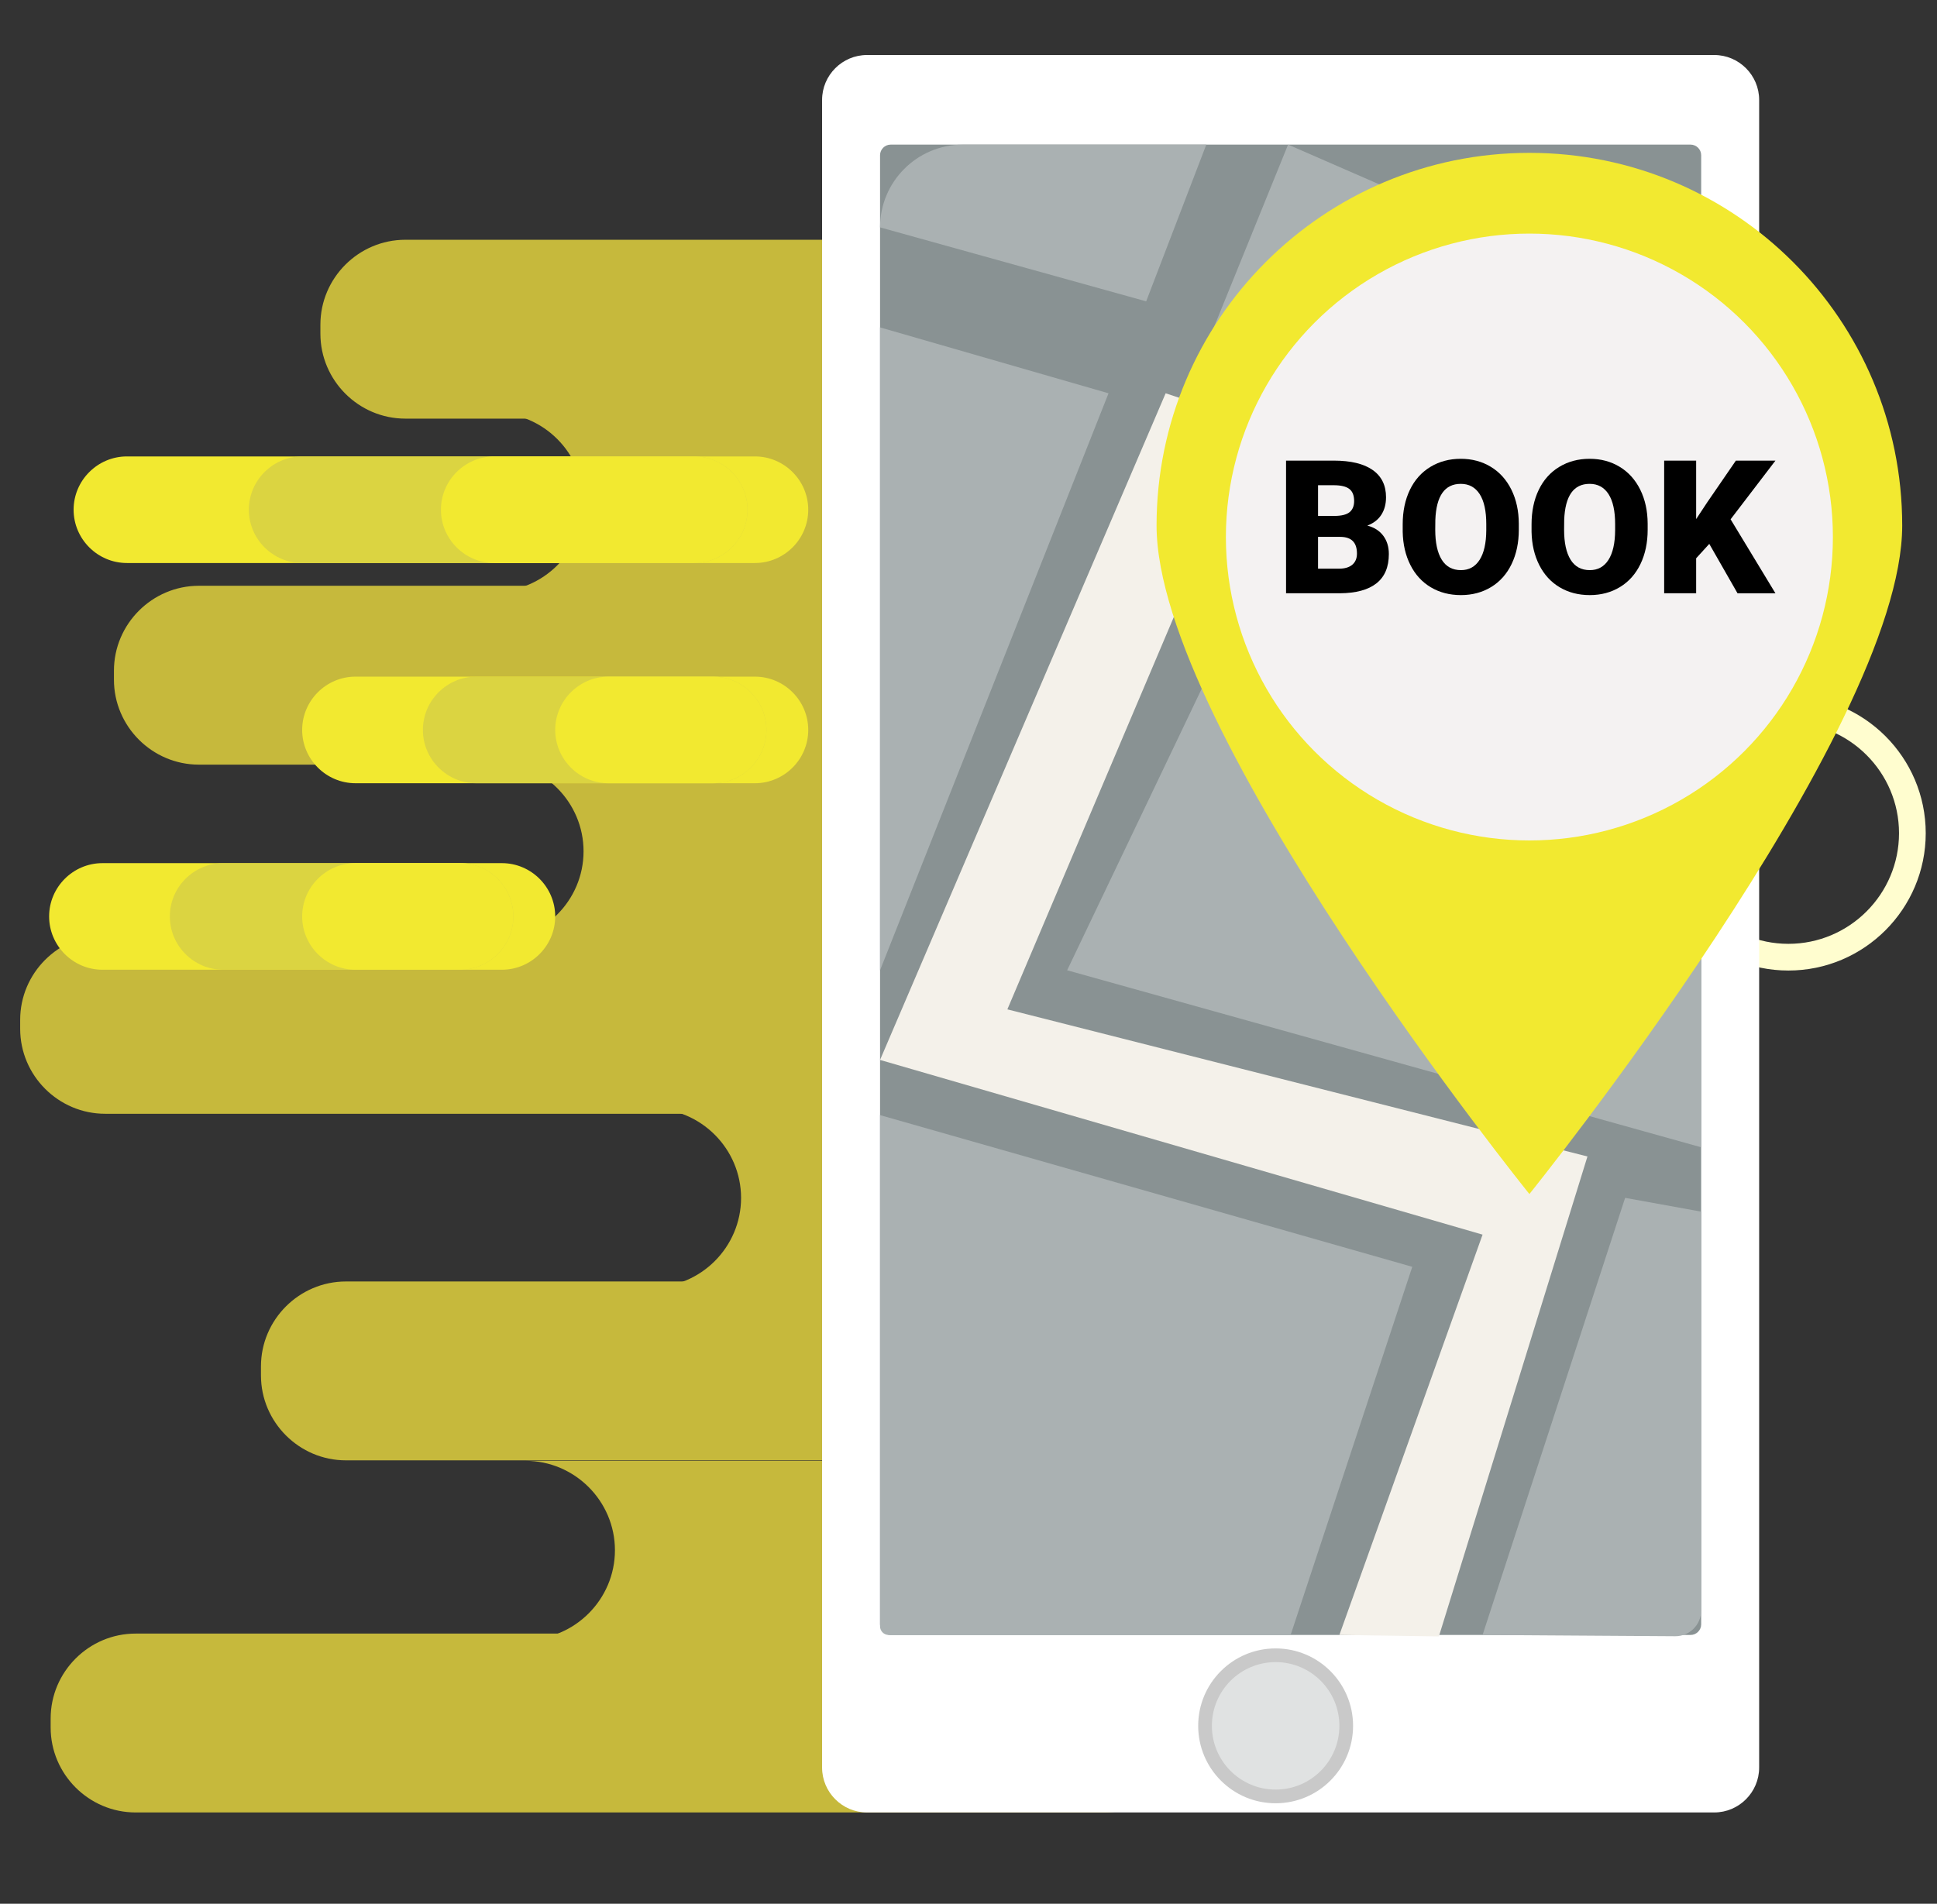
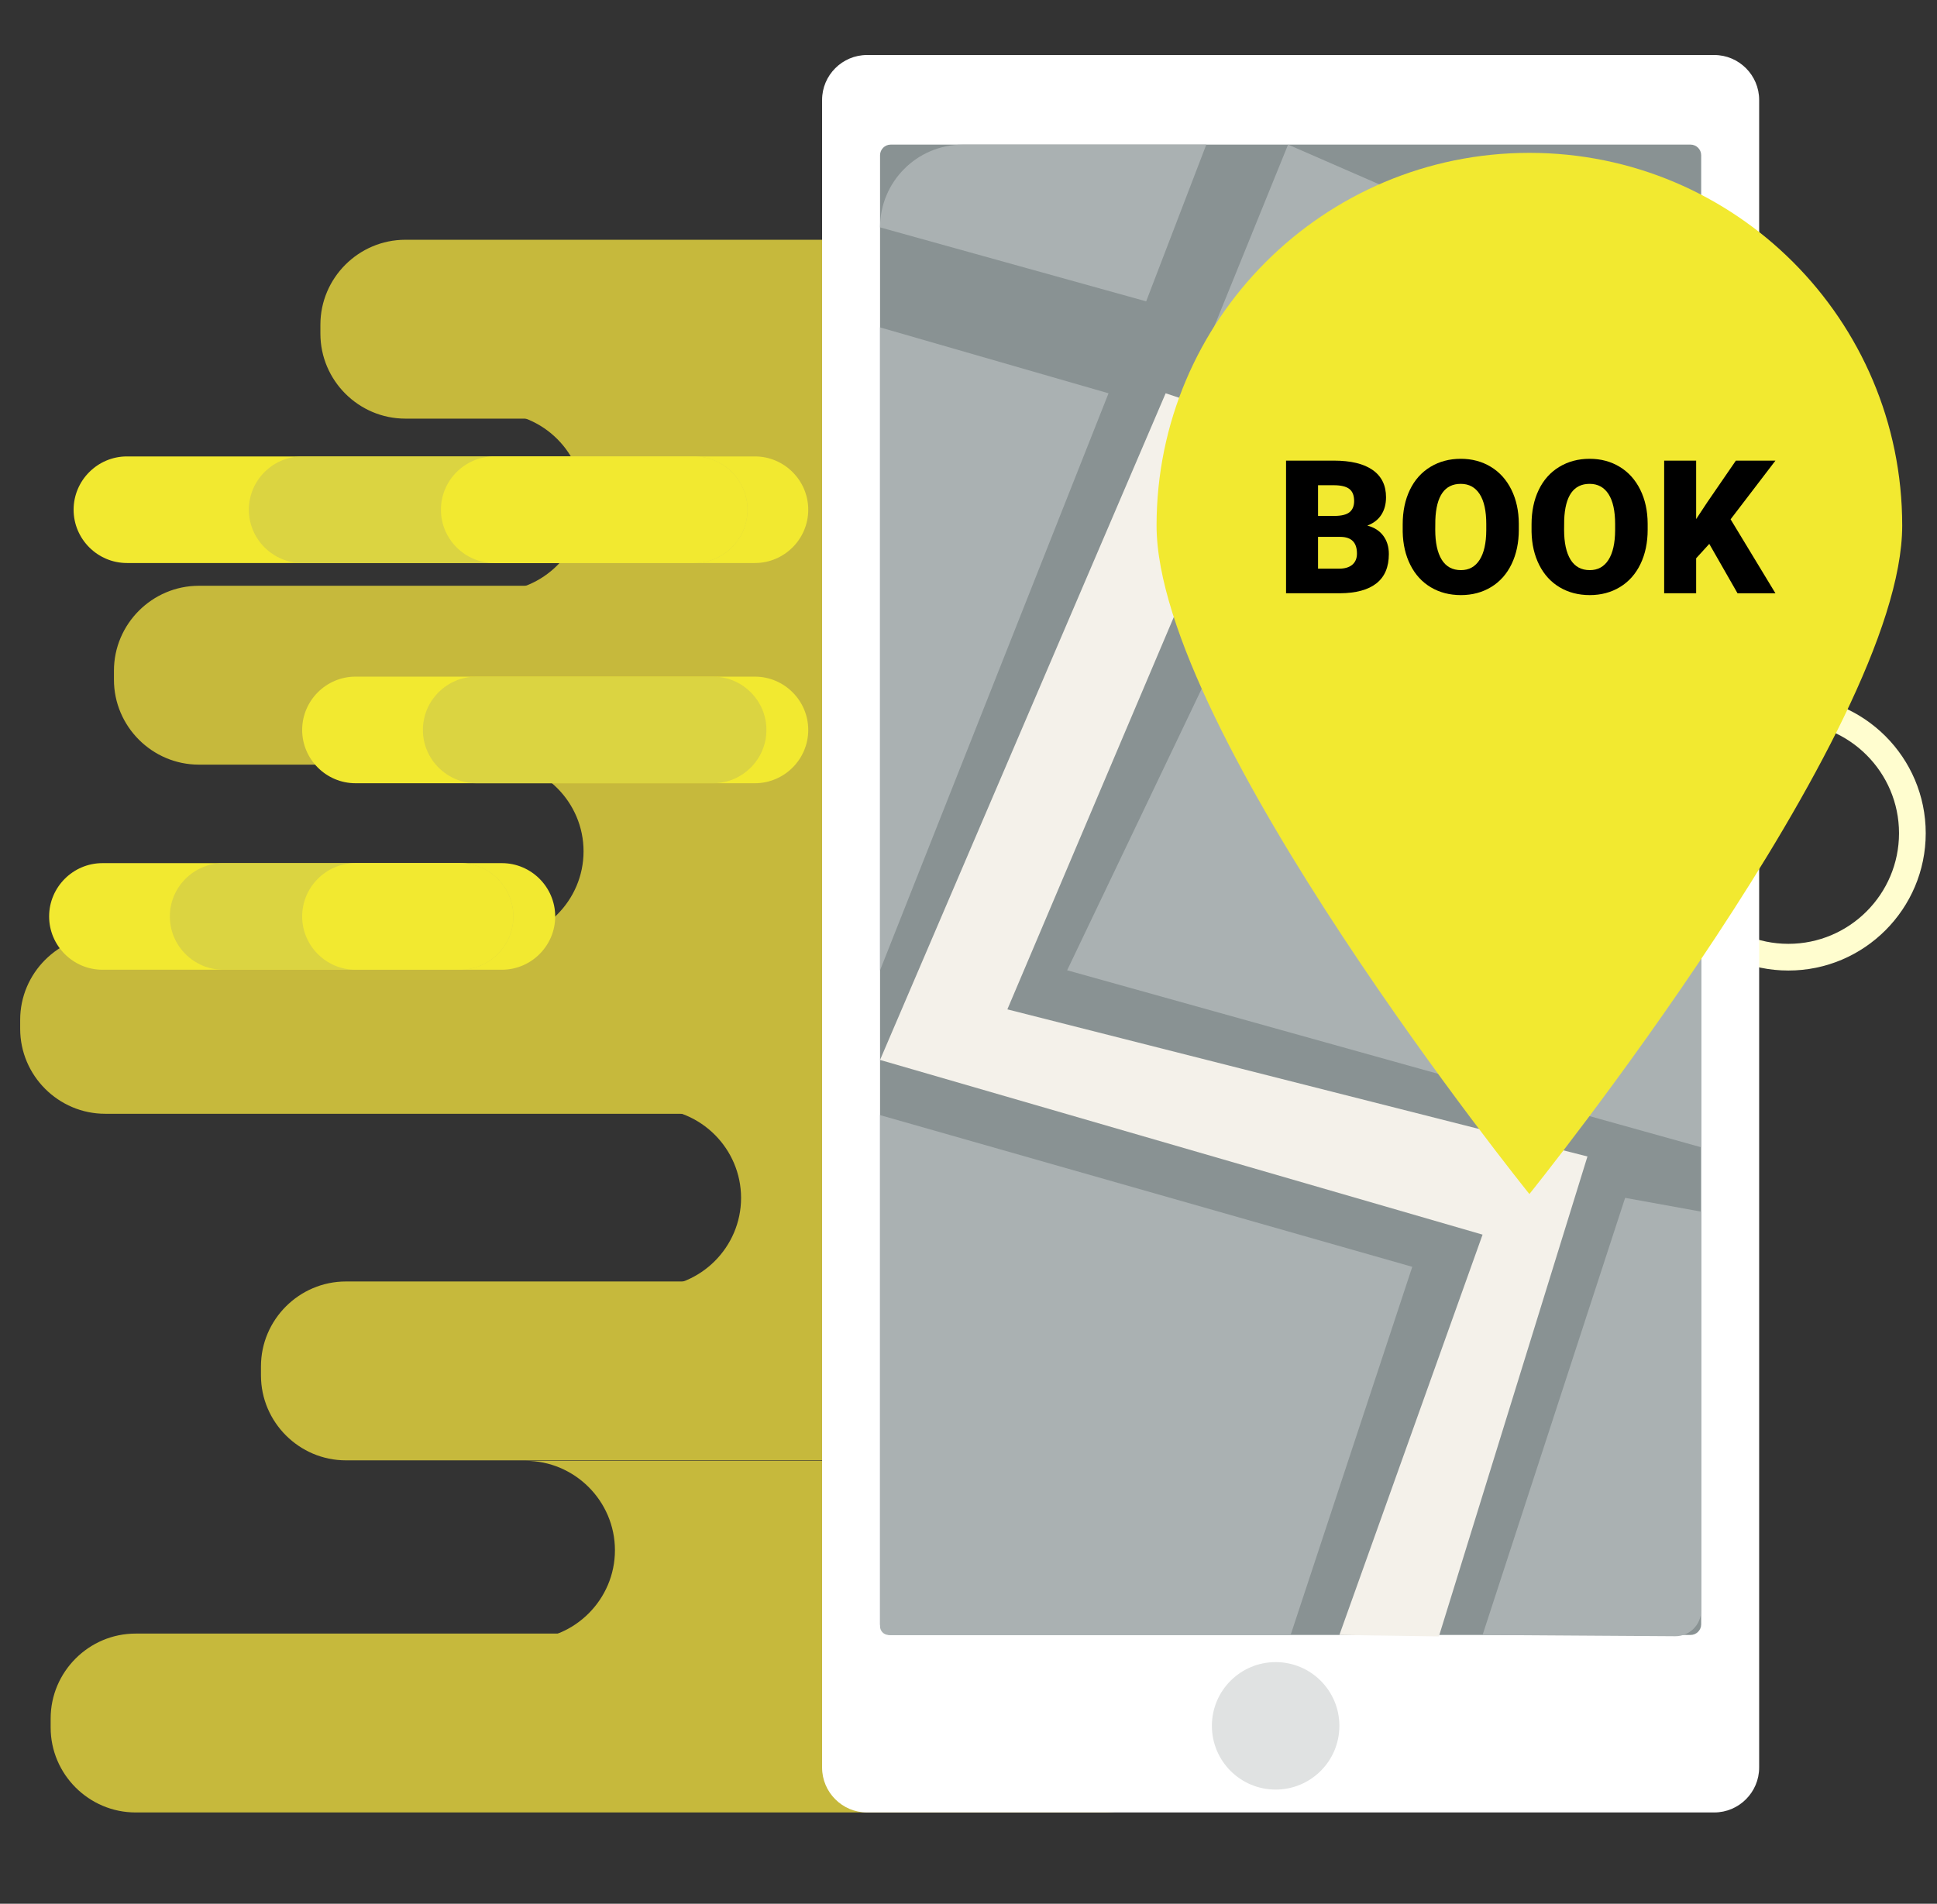
<svg xmlns="http://www.w3.org/2000/svg" version="1.1" id="Layer_1" x="0px" y="0px" width="384px" height="377.5px" viewBox="0 0 384 377.5" enable-background="new 0 0 384 377.5" xml:space="preserve">
  <rect x="0" y="0" width="384" height="377.5" fill="#333333" stroke="none" />
  <g>
    <g>
      <path fill="#FFFDCF" d="M354.539,192.449c-15.015,0-27.228-12.214-27.228-27.228c0-15.013,12.213-27.228,27.228-27.228    c15.014,0,27.227,12.215,27.227,27.228C381.766,180.235,369.553,192.449,354.539,192.449z M354.539,143.291    c-12.094,0-21.931,9.838-21.931,21.931s9.837,21.933,21.931,21.933c12.093,0,21.931-9.84,21.931-21.933    S366.632,143.291,354.539,143.291z" />
    </g>
    <path fill="#C6B93C" d="M237.433,83.011H80.359c-9.263,0-16.842-7.579-16.842-16.842v-1.785c0-9.262,7.579-16.841,16.842-16.841   h157.074c9.265,0,16.843,7.579,16.843,16.841v1.785C254.276,75.432,246.698,83.011,237.433,83.011z" />
    <path fill="#C6B93C" d="M233.532,151.622H39.431c-9.264,0-16.842-7.579-16.842-16.842v-1.784c0-9.264,7.578-16.842,16.842-16.842   h194.102c9.263,0,16.842,7.579,16.842,16.842v1.784C250.374,144.042,242.795,151.622,233.532,151.622z" />
    <path fill="#C6B93C" d="M236.54,81.848H97.951c9.754,0,17.734,7.981,17.734,17.734c0,9.754-7.98,17.734-17.734,17.734H236.54   c9.755,0,17.735-7.98,17.735-17.734C254.276,89.829,246.295,81.848,236.54,81.848z" />
    <path fill="#C6B93C" d="M233.532,220.852H20.843c-9.264,0-16.843-7.58-16.843-16.844v-1.783c0-9.264,7.579-16.842,16.843-16.842   h212.689c9.263,0,16.842,7.579,16.842,16.842v1.783C250.374,213.271,242.795,220.852,233.532,220.852z" />
    <path fill="#C6B93C" d="M236.54,151.076H97.951c9.754,0,17.734,7.98,17.734,17.734s-7.98,17.734-17.734,17.734H236.54   c9.755,0,17.735-7.98,17.735-17.734S246.295,151.076,236.54,151.076z" />
    <path fill="#C6B93C" d="M233.532,289.576H68.577c-9.264,0-16.843-7.576-16.843-16.842v-1.785c0-9.262,7.579-16.842,16.843-16.842   h164.955c9.263,0,16.842,7.58,16.842,16.842v1.785C250.374,282,242.795,289.576,233.532,289.576z" />
    <path fill="#C6B93C" d="M218.959,359.396H26.883c-9.262,0-16.842-7.578-16.842-16.842v-1.785c0-9.262,7.58-16.842,16.842-16.842   h192.076c9.263,0,16.842,7.58,16.842,16.842v1.785C235.801,351.818,228.222,359.396,218.959,359.396z" />
    <path fill="#C6B93C" d="M250.09,289.67H104.174c9.754,0,17.734,7.979,17.734,17.732c0,9.756-7.98,17.734-17.734,17.734H250.09   c9.755,0,17.736-7.979,17.736-17.734C267.826,297.648,259.845,289.67,250.09,289.67z" />
    <path fill="#C6B93C" d="M267.771,219.803H129.179c9.754,0,17.734,7.98,17.734,17.734s-7.98,17.734-17.734,17.734h138.592   c9.754,0,17.733-7.98,17.733-17.734S277.525,219.803,267.771,219.803z" />
    <path fill="#FFFFFF" d="M339.843,359.396H171.875c-4.895,0-8.9-4.004-8.9-8.9V19.808c0-4.895,4.006-8.9,8.9-8.9h167.968   c4.895,0,8.899,4.005,8.899,8.9v330.688C348.742,355.393,344.738,359.396,339.843,359.396z" />
    <path fill="#899293" d="M335.143,324.201H176.573c-1.159,0-2.108-0.949-2.108-2.109V30.783c0-1.159,0.949-2.108,2.108-2.108   h158.569c1.16,0,2.109,0.949,2.109,2.108v291.309C337.252,323.252,336.303,324.201,335.143,324.201z" />
    <polygon fill="#AAB1B2" points="255.356,28.674 239.145,68.606 337.252,100.093 337.252,64.383  " />
    <polygon fill="#F4F1EA" points="337.252,133.863 239.145,107.161 199.705,200.148 314.705,229.32 285.251,324.488 265.527,324.201    293.912,244.818 174.465,210.176 231.084,77.988 337.252,113.14  " />
    <polygon fill="#AAB1B2" points="337.252,145.687 246.619,119.012 211.556,192.396 337.252,227.498  " />
    <polygon fill="#AAB1B2" points="174.465,192.396 219.76,77.988 174.465,64.919  " />
    <path fill="#AAB1B2" d="M174.465,221.117l105.512,30.084l-24.118,73H176.18c-0.947,0-1.715-0.768-1.715-1.713V221.117z" />
    <path fill="#AAB1B2" d="M293.912,324.201l28.26-86.676l15.08,2.736v79.076c0,2.84-2.312,5.135-5.151,5.115L293.912,324.201z" />
    <path fill="#AAB1B2" d="M239.145,28.674l-11.923,31.081l-52.757-14.67l0,0c0-9.063,7.347-16.41,16.41-16.41H239.145z" />
-     <circle fill="#C9C9C9" cx="252.887" cy="342.221" r="15.353" />
    <circle fill="#E0E2E2" cx="252.888" cy="342.221" r="12.638" />
    <g>
      <path fill="#F2E930" d="M377.103,104.22c0,40.82-73.909,132.548-73.909,132.548s-73.911-91.728-73.911-132.548    c0-40.819,33.093-73.91,73.911-73.91C344.013,30.31,377.103,63.4,377.103,104.22z" />
-       <circle fill="#F4F2F2" cx="303.193" cy="106.488" r="60.168" />
      <g>
        <path d="M254.953,117.642V91.337h9.448c3.385,0,5.959,0.621,7.724,1.861c1.765,1.241,2.647,3.042,2.647,5.402     c0,1.361-0.313,2.523-0.939,3.487c-0.627,0.964-1.548,1.674-2.765,2.132c1.373,0.361,2.427,1.036,3.161,2.023     c0.735,0.988,1.103,2.192,1.103,3.613c0,2.578-0.816,4.514-2.448,5.808c-1.632,1.295-4.05,1.955-7.254,1.979H254.953z      M261.294,102.304h3.307c1.385-0.012,2.373-0.266,2.963-0.761c0.59-0.495,0.885-1.226,0.885-2.192     c0-1.111-0.318-1.912-0.957-2.401s-1.668-0.734-3.09-0.734h-3.107V102.304z M261.294,106.459v6.305h4.156     c1.144,0,2.023-0.262,2.637-0.786c0.615-0.523,0.922-1.261,0.922-2.213c0-2.192-1.09-3.294-3.27-3.306H261.294z" />
        <path d="M301.096,105.032c0,2.565-0.477,4.836-1.428,6.811c-0.951,1.976-2.304,3.496-4.056,4.562     c-1.753,1.065-3.749,1.599-5.989,1.599s-4.228-0.515-5.962-1.545c-1.734-1.029-3.087-2.502-4.056-4.417     c-0.97-1.915-1.479-4.113-1.527-6.594v-1.481c0-2.577,0.473-4.851,1.419-6.82c0.945-1.97,2.3-3.49,4.064-4.562     c1.765-1.072,3.773-1.608,6.025-1.608c2.229,0,4.216,0.53,5.962,1.59c1.746,1.06,3.104,2.568,4.074,4.525     c0.969,1.958,1.46,4.201,1.473,6.73V105.032z M294.646,103.93c0-2.613-0.437-4.598-1.31-5.953     c-0.874-1.355-2.123-2.033-3.749-2.033c-3.18,0-4.86,2.385-5.04,7.154l-0.019,1.933c0,2.578,0.428,4.559,1.282,5.944     c0.855,1.385,2.126,2.078,3.813,2.078c1.602,0,2.836-0.68,3.703-2.042c0.867-1.361,1.308-3.318,1.319-5.872V103.93z" />
        <path d="M326.641,105.032c0,2.565-0.477,4.836-1.428,6.811c-0.951,1.976-2.304,3.496-4.056,4.562     c-1.753,1.065-3.749,1.599-5.989,1.599s-4.228-0.515-5.962-1.545c-1.734-1.029-3.087-2.502-4.056-4.417     c-0.97-1.915-1.479-4.113-1.527-6.594v-1.481c0-2.577,0.473-4.851,1.419-6.82c0.945-1.97,2.3-3.49,4.064-4.562     c1.765-1.072,3.773-1.608,6.025-1.608c2.229,0,4.216,0.53,5.962,1.59c1.746,1.06,3.104,2.568,4.074,4.525     c0.969,1.958,1.46,4.201,1.473,6.73V105.032z M320.191,103.93c0-2.613-0.437-4.598-1.31-5.953     c-0.874-1.355-2.123-2.033-3.749-2.033c-3.18,0-4.86,2.385-5.04,7.154l-0.019,1.933c0,2.578,0.428,4.559,1.282,5.944     c0.855,1.385,2.126,2.078,3.813,2.078c1.602,0,2.836-0.68,3.703-2.042c0.867-1.361,1.308-3.318,1.319-5.872V103.93z" />
        <path d="M338.854,107.85l-2.602,2.854v6.938h-6.341V91.337h6.341v11.599l2.205-3.342l5.672-8.256h7.842l-8.889,11.635     l8.889,14.67h-7.516L338.854,107.85z" />
      </g>
    </g>
    <path fill="#F2E930" d="M149.662,111.642H25.16c-5.813,0-10.568-4.755-10.568-10.568l0,0c0-5.813,4.756-10.568,10.568-10.568   h124.502c5.813,0,10.569,4.755,10.569,10.568l0,0C160.232,106.887,155.476,111.642,149.662,111.642z" />
    <path opacity="0.8" fill="#D6CE45" enable-background="new    " d="M137.623,111.642H59.903c-5.813,0-10.568-4.755-10.568-10.568   l0,0c0-5.813,4.756-10.568,10.568-10.568h77.721c5.813,0,10.568,4.755,10.568,10.568l0,0   C148.192,106.887,143.437,111.642,137.623,111.642z" />
    <path fill="#F2E930" d="M137.623,111.642H97.98c-5.812,0-10.567-4.755-10.567-10.568l0,0c0-5.813,4.756-10.568,10.567-10.568   h39.644c5.813,0,10.568,4.755,10.568,10.568l0,0C148.192,106.887,143.437,111.642,137.623,111.642z" />
    <path fill="#F2E930" d="M149.662,155.309H70.47c-5.812,0-10.567-4.755-10.567-10.567l0,0c0-5.813,4.756-10.569,10.567-10.569   h79.192c5.813,0,10.569,4.757,10.569,10.569l0,0C160.232,150.554,155.476,155.309,149.662,155.309z" />
    <path opacity="0.8" fill="#D6CE45" enable-background="new    " d="M141.369,155.309H94.405c-5.813,0-10.568-4.755-10.568-10.567   l0,0c0-5.813,4.756-10.569,10.568-10.569h46.965c5.813,0,10.568,4.757,10.568,10.569l0,0   C151.938,150.554,147.182,155.309,141.369,155.309z" />
-     <path fill="#F2E930" d="M141.369,155.309h-20.734c-5.813,0-10.568-4.755-10.568-10.567l0,0c0-5.813,4.756-10.569,10.568-10.569   h20.734c5.813,0,10.568,4.757,10.568,10.569l0,0C151.938,150.554,147.182,155.309,141.369,155.309z" />
    <path fill="#F2E930" d="M99.498,192.291H20.307c-5.813,0-10.569-4.755-10.569-10.57l0,0c0-5.811,4.757-10.567,10.569-10.567h79.191   c5.813,0,10.568,4.757,10.568,10.567l0,0C110.067,187.536,105.311,192.291,99.498,192.291z" />
    <path opacity="0.8" fill="#D6CE45" enable-background="new    " d="M91.204,192.291H44.239c-5.813,0-10.568-4.755-10.568-10.57l0,0   c0-5.811,4.756-10.567,10.568-10.567h46.966c5.813,0,10.569,4.757,10.569,10.567l0,0   C101.774,187.536,97.018,192.291,91.204,192.291z" />
    <path fill="#F2E930" d="M91.204,192.291H70.47c-5.812,0-10.567-4.755-10.567-10.57l0,0c0-5.811,4.756-10.567,10.567-10.567h20.734   c5.813,0,10.569,4.757,10.569,10.567l0,0C101.774,187.536,97.018,192.291,91.204,192.291z" />
  </g>
</svg>